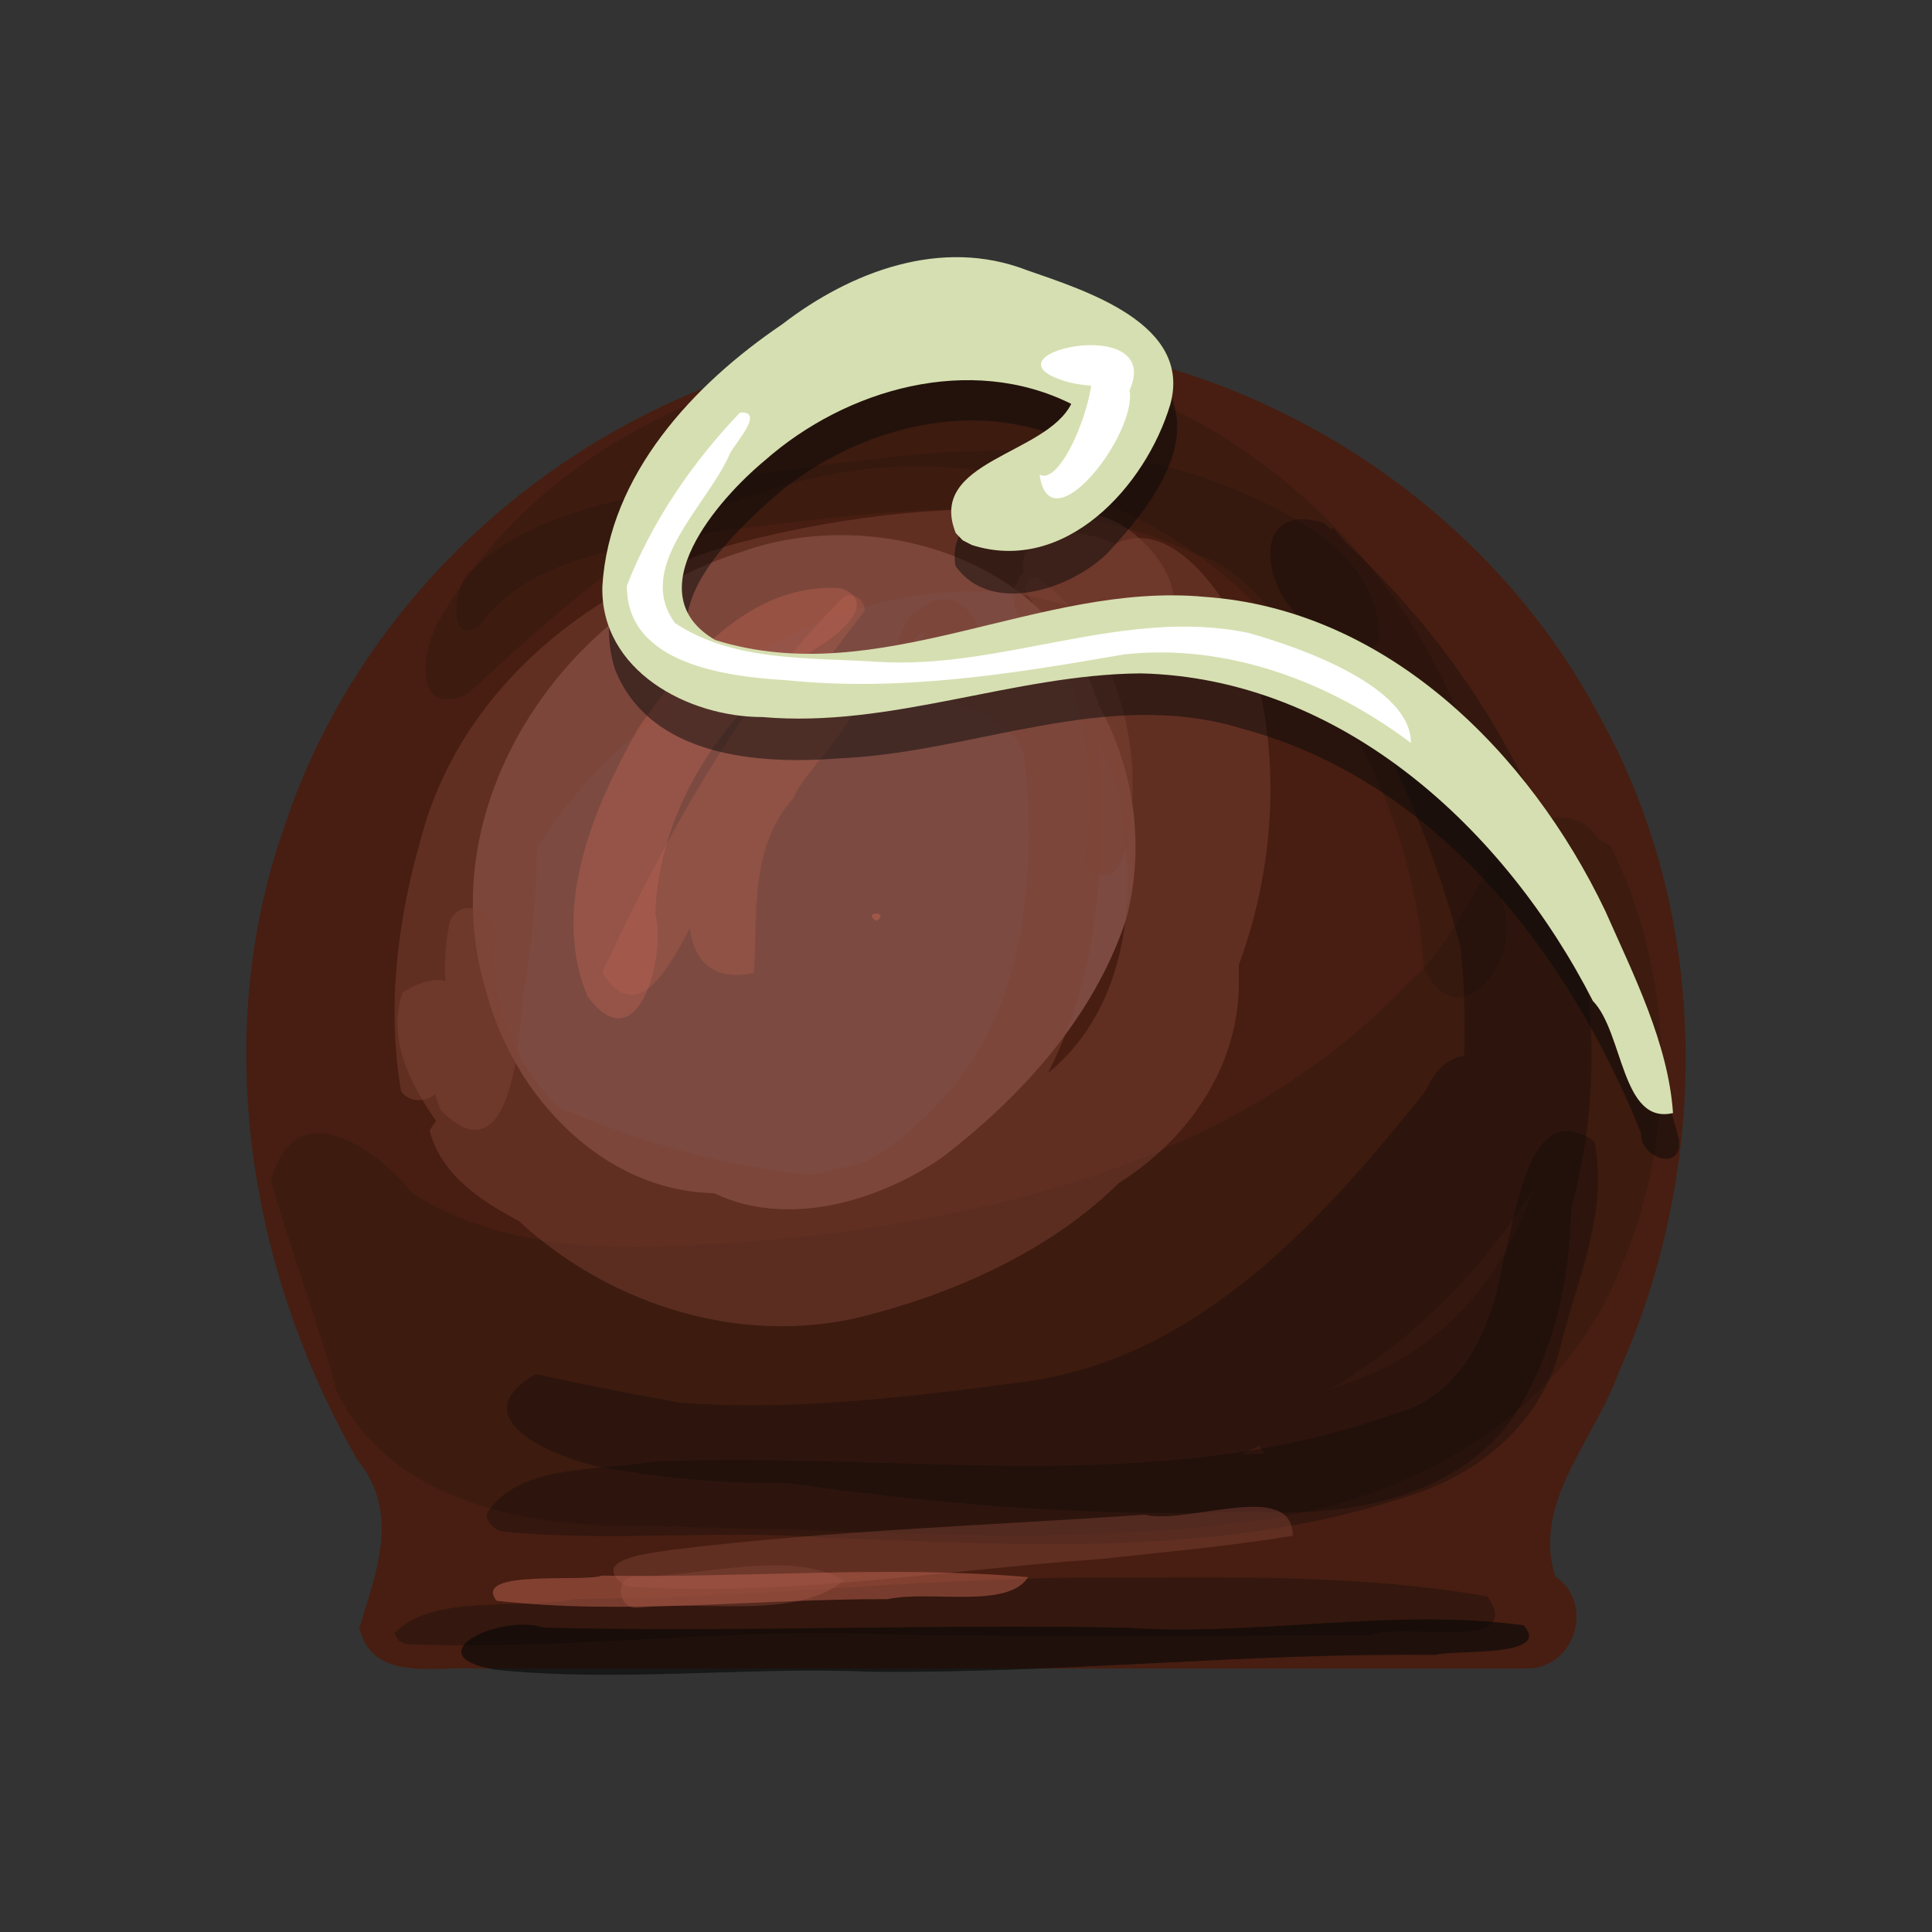
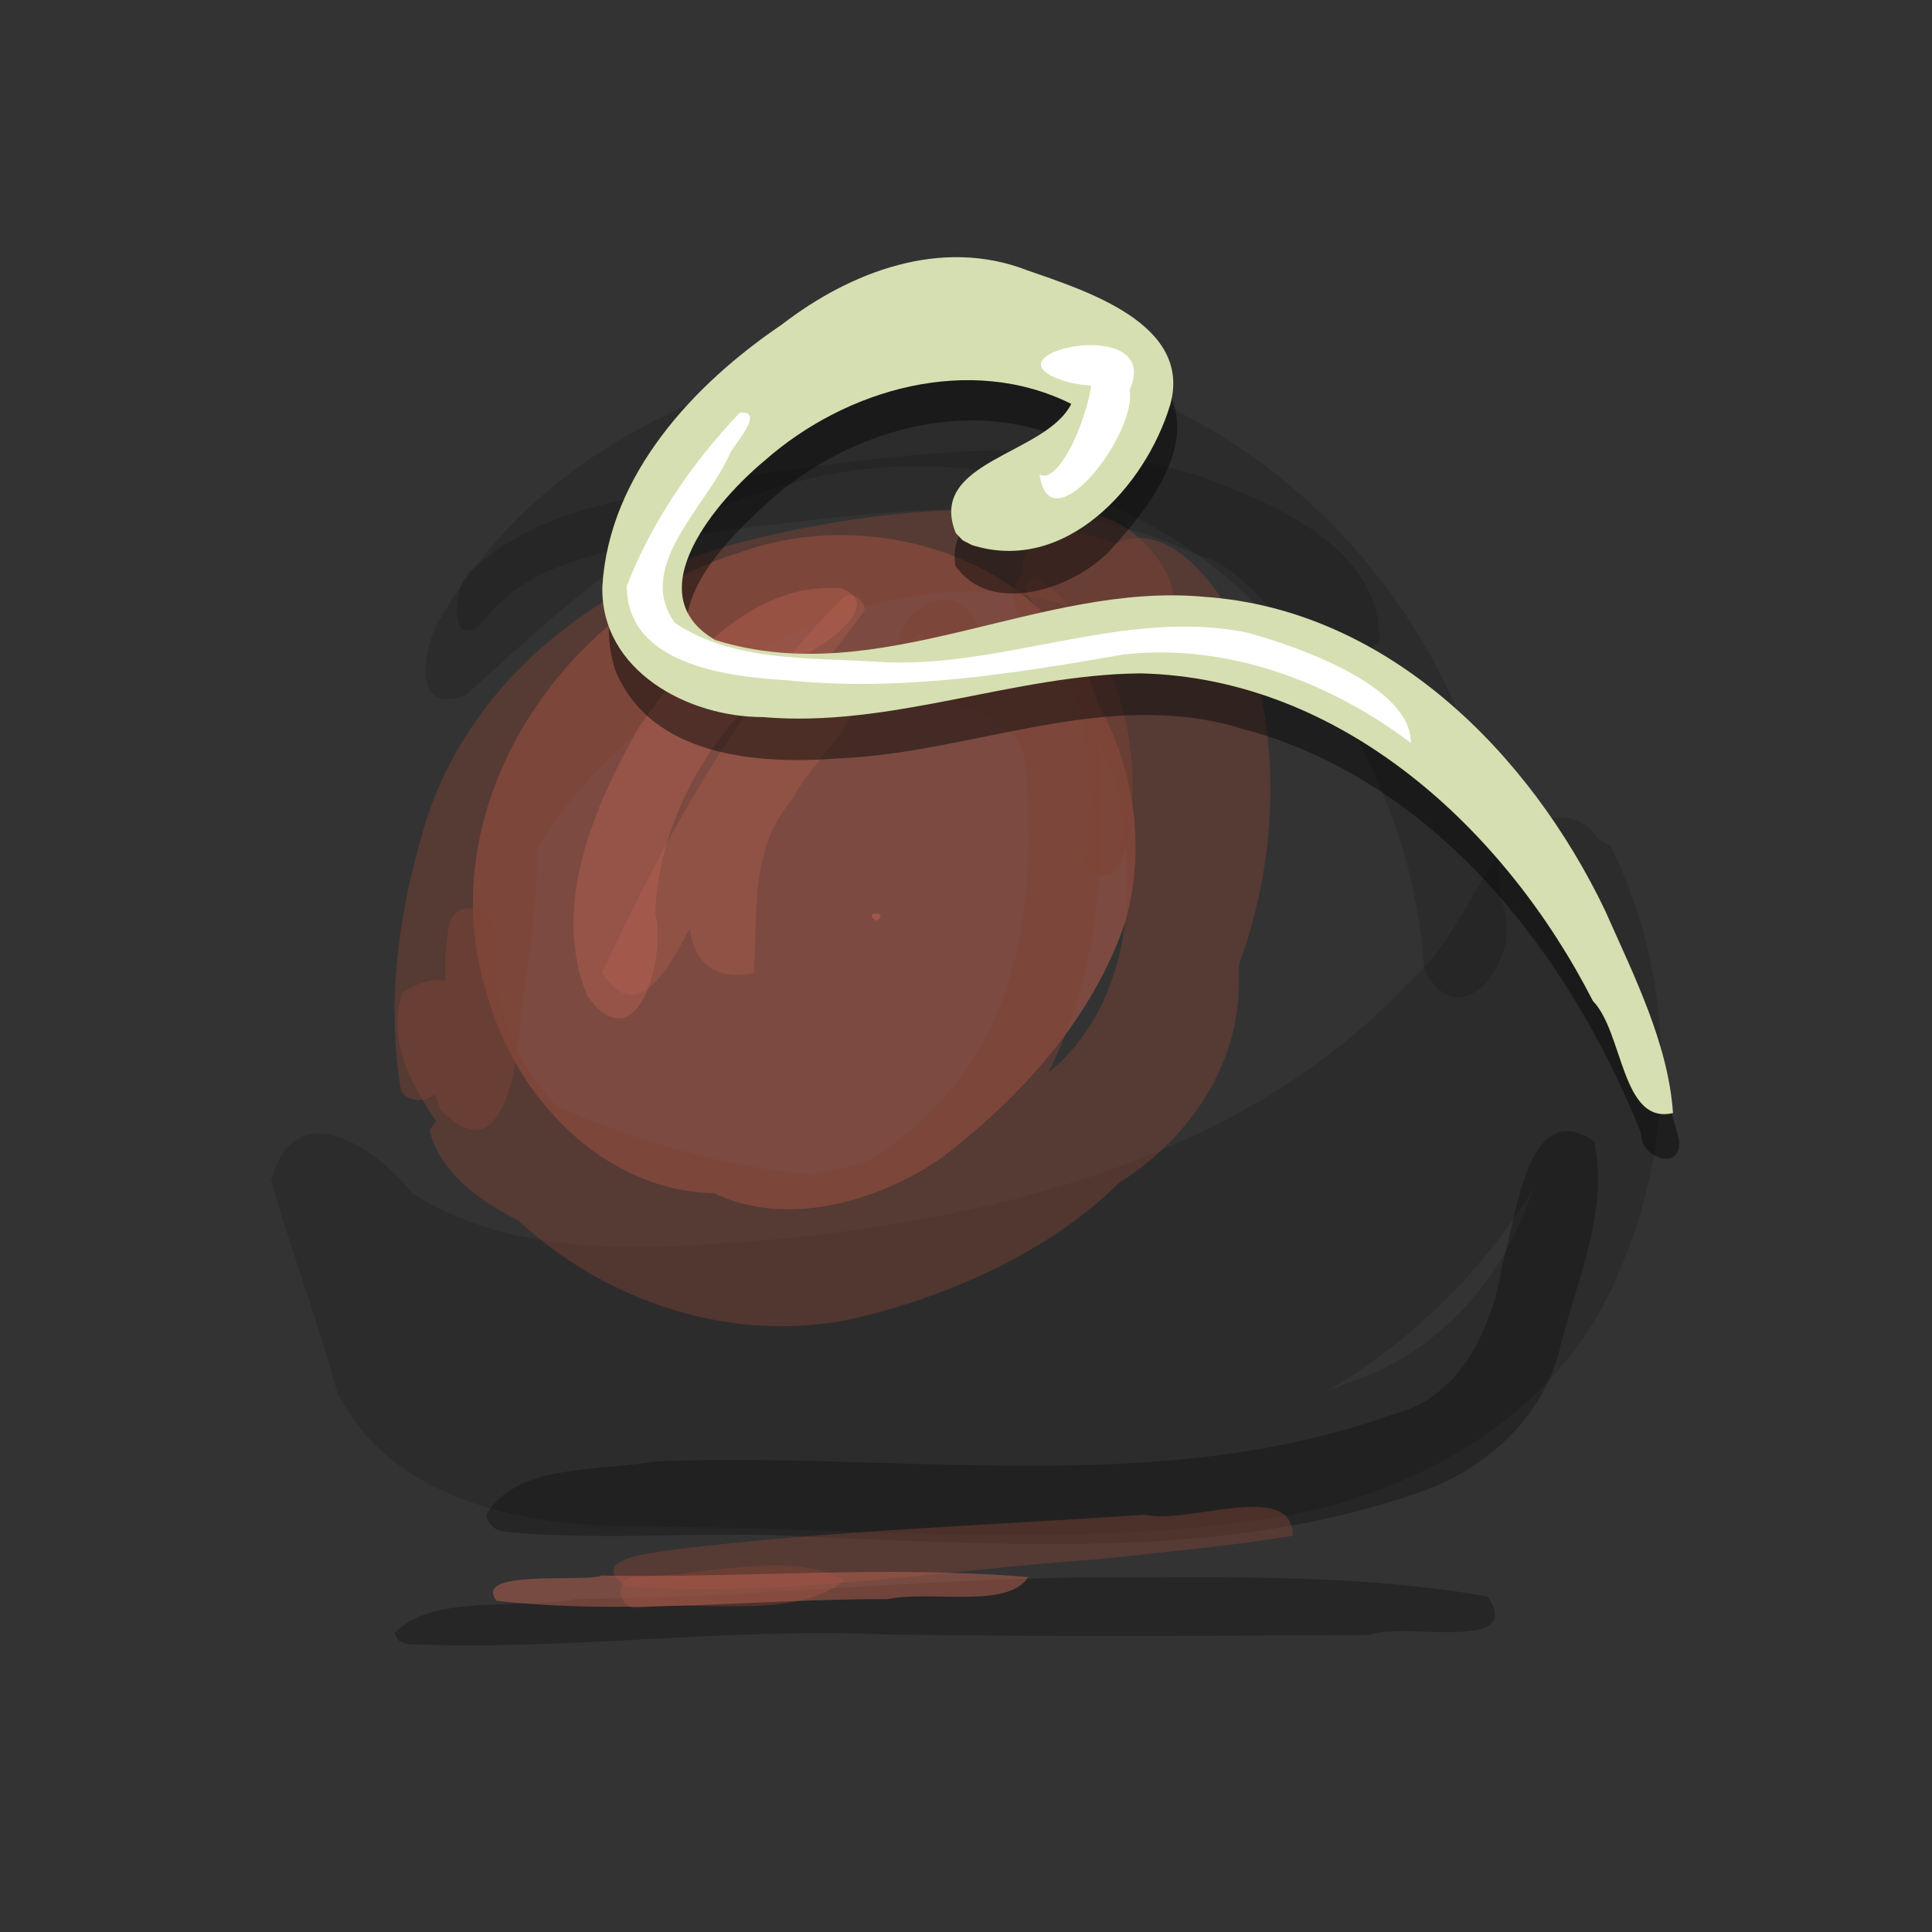
<svg xmlns="http://www.w3.org/2000/svg" xmlns:ns1="http://www.inkscape.org/namespaces/inkscape" xmlns:ns2="http://sodipodi.sourceforge.net/DTD/sodipodi-0.dtd" version="1.1" id="Layer_1" x="0px" y="0px" viewBox="0 0 200 200" style="enable-background:new 0 0 200 200;" xml:space="preserve" ns1:version="0.91 r13725" ns2:docname="ohmibod_truffmint.svg">
  <rect x="0" y="0" width="200" height="200" fill="#333333" stroke="none" />
  <defs id="defs2161" />
  <ns2:namedview pagecolor="#ffffff" bordercolor="#666666" borderopacity="1" objecttolerance="10" gridtolerance="10" guidetolerance="10" ns1:pageopacity="0" ns1:pageshadow="2" ns1:window-width="1863" ns1:window-height="1056" id="namedview2159" showgrid="false" ns1:zoom="2.36" ns1:cx="88.055337" ns1:cy="12.34419" ns1:window-x="57" ns1:window-y="24" ns1:window-maximized="1" ns1:current-layer="Layer_1" />
  <style type="text/css" id="style2073">
	.st0{fill:#471E11;}
	.st1{opacity:0.29;}
	.st2{fill:#060606;}
	.st3{opacity:0.61;}
	.st4{fill:#7C4A41;}
	.st5{opacity:0.15;}
	.st6{opacity:0.47;}
	.st7{fill:#7E4236;}
	.st8{fill:#C46653;}
	.st9{opacity:0.36;}
	.st10{opacity:0.27;}
	.st11{opacity:0.49;fill:#0A0A0A;}
	.st12{fill:#D6DFB1;}
	.st13{fill:#FFFFFF;}
</style>
  <g id="g2075" transform="matrix(1.491,0,0,1.491,-55.051,-41.387)">
-     <path style="fill:#471e11" d="m 144.9,137.2 c -1.625,-5.189 2.779,-9.518 4.388,-14.119 6.436,-14.378 6.428,-31.729 -1.325,-45.608 -8.927,-16.863 -28.126,-27.539 -47.172,-26.072 -19.789,1.002 -38.02,15.052 -44.162,33.868 -5.071,14.442 -2.42,30.706 5.092,43.814 3.076,3.797 1.265,7.929 0.152,11.713 0.888,3.701 5.107,2.661 7.918,2.804 24.37,0 48.74,0 73.11,0 3.334,0.058 4.808,-4.508 2,-6.4 z" id="path2077" ns1:connector-curvature="0" />
    <g class="st1" id="g2079" style="opacity:0.29">
-       <path style="fill:#060606" d="m 126,68.2 c 9.949,7.413 12.896,20.812 12.591,32.604 -0.281,9.66 -3.825,18.977 -9.223,26.901 0.705,6.261 7.157,0.539 9.122,-2.142 9.758,-10.865 11.336,-27.366 5.636,-40.539 -3.344,-8.065 -8.707,-15.282 -15.305,-20.973 -5.427,-1.591 -4.14,5.322 -0.887,7.126 8.463,11.594 12.399,26.018 13.118,40.215 0.08,6.26 -1.596,14.408 -8.518,16.36 -8.727,1.867 -17.775,0.585 -26.6,0.122 -10.709,-0.727 -21.348,-2.435 -31.807,-4.711 -5.851,3.334 2.639,6.411 5.976,6.694 9.001,1.52 18.246,0.839 27.262,-0.22 12.29,-1.458 22.491,-9.624 29.887,-19.097 2.128,-2.626 5.773,-5.842 0.388,-6.756 -2.512,-0.299 -2.43,6.497 -5.313,8.401 -6.093,7.562 -15.599,10.801 -24.173,14.567 -3.187,6.322 7.624,4.742 11.043,3.503 C 126.192,128.086 131.988,123.363 137.4,118.6 c -1.766,-2.663 -3.614,-5.286 -5.802,-1.294 -2.236,3.364 -11.422,9.153 -5.495,12.526 4.507,0.212 12.114,-8.742 4.562,-9.296 -2.032,1.648 -6.154,4.035 -2.222,5.776 2.982,3.872 4.404,-4.266 6.733,-5.723 -1.967,-5.829 -8.294,2.434 -9.687,5.452 -0.347,6.212 8.846,0.651 6.954,-1.767 -1.631,-1.183 -3.26,-3.976 -4.518,-0.787 -4.002,0.296 1.274,7.618 2.225,3.019 1.795,-4.046 11.842,-8.416 6.127,-12.477 -4.955,2.158 -8.489,7.255 -13.631,9.526 -3.465,2.606 -9.387,2.382 -12.275,3.145 -0.531,4.284 1.484,4.544 4.811,2.464 10.664,-4.297 22.017,-10.793 25.922,-22.33 3.225,-4.131 -2.909,-8.693 -5.171,-3.378 -7.172,8.987 -15.704,18.548 -27.755,20.224 -8.955,1.182 -18.122,2.33 -27.139,1.15 C 77.113,123.671 73.864,122.315 73.7,127.7 c 16.494,3.162 33.225,5.614 50.067,5.017 6.844,0.385 14.894,-0.98 18.719,-7.354 5.259,-9.011 3.615,-20.078 1.649,-29.815 C 141.72,84.232 136.953,73.318 129.5,64.4 c -2.008,1.954 -5.54,3.988 -1.453,5.964 10.254,10.088 17.268,25.203 13.284,39.666 -1.668,6.368 -5.387,12.266 -10.731,16.17 1.976,1.882 4.157,5.1 5.374,0.675 9.369,-15.206 10.807,-35.627 2.021,-51.405 -2.567,-4.193 -6.165,-8.219 -10.875,-9.9 C 125.793,65.448 124.692,67.385 126,68.2 Z" id="path2081" ns1:connector-curvature="0" />
-     </g>
+       </g>
    <g class="st1" id="g2083" style="opacity:0.29">
      <path style="fill:#060606" d="m 65.1,141.9 c 11.139,0.491 22.25,-1.163 33.397,-0.661 11.181,0.163 22.372,0.095 33.546,0.035 2.176,-0.927 10.871,1.279 8.157,-2.673 -8.253,-1.447 -16.66,-1.352 -25.023,-1.311 -12.769,-0.141 -25.477,1.412 -38.243,1.485 -3.929,0.778 -9.998,-0.41 -12.634,2.389 l 0.287,0.486 L 65.1,141.9 Z" id="path2085" ns1:connector-curvature="0" />
    </g>
    <g class="st1" id="g2087" style="opacity:0.29">
      <path style="fill:#060606" d="m 71.9,134.1 c 7.468,0.729 15.002,-0.164 22.492,0.43 13.611,0.488 27.734,1.441 40.822,-3.07 4.822,-1.608 8.995,-5.321 10.098,-10.429 1.161,-4.559 3.309,-9.258 2.3,-14.03 -4.713,-3.237 -5.423,5.474 -6.368,8.494 -0.72,4.403 -2.809,9.229 -7.555,10.445 -16.482,5.9 -34.211,2.581 -51.276,3.286 -3.781,0.67 -9.68,0.139 -11.725,3.688 0.081,0.625 0.609,1.114 1.212,1.188 z" id="path2089" ns1:connector-curvature="0" />
    </g>
    <g class="st3" id="g2091" style="opacity:0.61">
-       <path style="fill:#060606" d="m 142.7,140.6 c -9.193,-1.234 -18.43,0.799 -27.659,0.169 -13.455,-0.265 -26.912,0.328 -40.365,-0.004 -3.029,-1.014 -9.086,1.943 -3.34,2.923 8.641,0.882 17.334,-0.23 26.002,0.138 13.098,0.138 26.15,-1.327 39.249,-1.165 1.095,-0.391 8.196,0.223 6.114,-2.059 z" id="path2093" ns1:connector-curvature="0" />
-     </g>
+       </g>
    <path style="fill:#7c4a41" d="M 113.2,76.7 C 110.166,66.594 97.607,62.739 88.331,66.1 75.975,69.925 66.699,83.809 70.694,96.664 72.614,103.818 78.72,110.438 86.5,110.6 c 5.031,2.416 11.336,0.61 15.779,-2.443 5.537,-4.222 10.572,-9.772 12.795,-16.47 C 116.452,86.702 115.728,81.201 113.2,76.7 Z" id="path2095" ns1:connector-curvature="0" />
    <g class="st5" id="g2097" style="opacity:0.15">
      <path style="fill:#060606" d="m 65.5,119.9 c 14.349,8.68 32.383,7.837 47.99,3.384 14.819,-4.142 29.41,-14.095 34.194,-29.357 2.179,-3.783 1.346,-11.348 -4.593,-8.962 -3.594,2.843 -4.751,7.953 -8.353,11.003 -11.069,11.827 -27.555,16.123 -43.144,17.765 -8.662,0.677 -18.32,1.754 -26.039,-3.119 -2.515,-3.149 -8.136,-7.084 -9.808,-0.904 1.319,4.767 3.237,9.714 4.57,14.665 3.707,7.541 12.874,9.334 20.512,9.362 14.523,0.01 29.162,1.65 43.608,-0.455 10.339,-1.41 20.769,-7.124 24.872,-17.165 4.117,-9.295 3.967,-20.58 -0.573,-29.645 -4.986,-2.893 -6.867,3.552 -6.272,7.341 -1.942,15.26 -15.564,27.587 -30.713,29.076 -14.098,1.55 -28.57,0.756 -42.226,-3.215 -5.182,0.072 -3.701,7.446 1.233,6.53 14.753,3.617 30.212,4.505 45.276,2.592 16.77,-2.225 30.057,-16.735 33.005,-33.043 0.479,-3.026 2.194,-8.137 -2.738,-5.851 -6.539,-0.649 -0.574,6.806 -1.696,10.687 0.688,9.337 -4.102,19.404 -13.19,22.858 -10.844,4.312 -22.785,2.837 -34.176,3.108 -7.953,-0.318 -16.027,0.043 -23.878,-1.403 -6.11,-0.89 -7.534,-7.3 -8.628,-12.331 -0.908,-3.415 -2.802,-6.779 -5.519,-2.569 -6.407,3.345 2.928,7.613 6.339,9.339 10.801,4.162 22.755,3.029 33.984,1.6 17.711,-2.524 35.881,-10.381 45.988,-25.802 1.277,-2.311 4.987,-6.134 0.019,-5.894 -3.142,-1.138 -5.797,-1.856 -5.728,2.268 -3.843,11.957 -15.541,19.236 -26.917,22.919 C 100.45,118.825 87.046,118.316 74.3,115.963 71.099,115.265 61.385,113.669 65.5,119.9 Z" id="path2099" ns1:connector-curvature="0" />
    </g>
    <g class="st5" id="g2101" style="opacity:0.15">
      <path style="fill:#060606" d="m 70.2,71.2 c 3.717,-5.154 10.864,-5.398 16.591,-6.575 11.05,-1.255 23.026,-3.364 33.456,1.756 4.455,0.846 8.012,10.52 12.442,5.909 0.18,-6.606 -7.541,-9.673 -12.8,-11.59 C 109.1,57.504 97.709,59.606 86.805,61.039 80.867,62.347 74.167,63.051 69.592,67.419 68.466,68.134 67.927,72.837 70.2,71.2 Z" id="path2103" ns1:connector-curvature="0" />
    </g>
    <g class="st5" id="g2105" style="opacity:0.15">
      <path style="fill:#060606" d="m 69.3,76 c 6.258,-5.676 12.623,-11.843 21,-14.2 11.692,-3.933 25.383,-0.824 33.978,8.103 C 130.949,76.526 135.195,85.602 135.8,95 c 2.481,5.22 7.179,-1.005 5.337,-4.734 C 140.322,70.894 123.724,53.373 104.181,52.454 90.067,51.626 74.821,58.053 67.569,70.577 66.329,72.412 65.317,77.626 69.3,76 Z" id="path2107" ns1:connector-curvature="0" />
    </g>
    <g class="st6" id="g2109" style="opacity:0.47">
      <path style="fill:#7e4236" d="m 67.5,103.1 c 1.675,-8.511 1.472,-18.247 7.954,-24.895 8.529,-8.891 21.68,-10.27 33.382,-10.07 3.715,0.282 5.482,3.467 7.919,-0.722 -1.073,-2.211 -6.734,-3.149 -9.945,-3.489 C 94.526,63.301 82.78,69.791 74.52,78.512 68.024,85.333 64.032,95.58 67.5,104.8 c 4.768,4.905 5.474,-4.365 5.731,-7.686 0.708,-4.375 1.213,-8.842 0.86,-13.265 -3.712,-3.207 -3.78,4.56 -4.748,6.855 C 68.528,94.941 68.063,99.238 67.4,103.5 c 2.729,-0.258 6.114,0.161 3.903,-3.565 C 69.645,89.251 77.92,80.181 86.298,74.85 94.564,69.304 105.973,66.278 115.1,71.6 c 7.051,0.251 1.365,-8.661 -3.237,-8.137 -7.86,-0.904 -15.946,0.008 -23.601,1.966 -10.101,2.691 -19.371,10.117 -22.101,20.51 -1.64,5.652 -2.386,11.733 -1.396,17.554 0.618,1.03 2.43,0.774 2.734,-0.392 z" id="path2111" ns1:connector-curvature="0" />
    </g>
    <g class="st6" id="g2113" style="opacity:0.47">
      <path style="fill:#7e4236" d="m 68.1,92 c -2.034,10.599 7.334,20.557 17.66,21.294 9.237,0.704 18.525,-2.638 26.106,-7.757 6.175,-4.251 8.552,-12.077 7.841,-19.283 -0.065,-5.593 -2.506,-10.734 -5.925,-15.048 -1.281,-3.089 -2.347,-4.577 -4.906,-1.641 -1.568,1.349 2.553,4.571 3.506,6.325 6.664,0.873 1.353,-11.351 -0.881,-9.7 -4.61,4.391 4.306,3.2 4.915,7.855 0.384,3.162 0.775,4.73 4.326,3.814 2.912,-1.918 -1.11,-10.055 -3.112,-12.337 -0.558,1.471 -4.182,3.519 -1.625,4.386 5.288,4.271 4.698,12.02 3.696,18.052 -1.777,10.768 -10.439,21.184 -21.965,21.455 -7.995,0.251 -15.912,-2.093 -23.173,-5.265 -4.243,-1.632 -3.731,-11.253 -9.686,-7.477 -1.728,5.021 3.185,9.93 6.048,13.789 6.471,7.39 16.966,11.191 26.576,8.523 9.758,-2.587 20.384,-8.548 22.868,-19.11 1.039,-6.046 1.597,-12.21 1.824,-18.342 0.146,-4.873 -2.355,-11.47 -7.83,-11.868 -4.323,3.785 2.613,8.858 2.113,13.631 1.048,6.473 3.473,14.503 -1.718,19.859 -3.991,4.04 -9.825,4.957 -15.003,6.569 -5.758,5.62 8.46,7.265 7.572,0.77 -1.935,-4.565 -7.952,-0.034 -11.594,-0.145 -4.538,1.186 -9.804,2.176 -13.86,-0.918 -4.022,-2.34 -11.728,-9.021 -15.123,-3.178 1.098,4.289 6.186,6.284 9.913,8.067 12.43,5.031 28.073,-1.001 33.61,-13.289 3.055,-6.665 3.457,-14.263 2.877,-21.465 -0.574,-4.424 -4.752,-7.069 -8.779,-7.947 -1.659,-1.328 1.08,2.211 -1.472,2.78 -0.39,0.5 -3.841,-2.231 -1.805,-2.695 2.058,-2.553 -3.549,3.695 0.32,4.319 6.802,0.851 3.329,-10.573 -1.525,-5.201 -3.267,6.308 7.162,4.788 8.151,9.543 0.902,8.478 0.036,18.198 -6.444,24.472 -7.131,7.595 -19.717,8.243 -27.933,2.038 -2.577,-3.18 -3.746,-1.94 -4.635,1.529 4.672,1.026 10.504,6.428 16.129,8.107 6.569,1.026 12.983,-1.686 19.391,-2.743 1.317,-0.792 -3.764,-6.986 -3.099,-1.556 -1.471,5.05 6.389,0.006 9.075,-0.336 6.653,-2.355 12.287,-8.316 12.409,-15.657 0.062,-7.733 -1.339,-15.644 -4.473,-22.738 -0.431,-5.109 -4.732,0.508 -3.798,1.828 4.288,3.743 1.838,9.92 1.801,14.784 -0.029,5.892 -0.825,12.33 -5.398,16.565 -6.183,5.701 -14.952,9.371 -23.44,8.141 C 78.8,113.176 71.913,105.906 68.9,97.7 c -1.621,2.16 0.005,4.069 -2.7,3.3 0.521,6.518 7.485,9.243 12.854,10.898 10.324,3.311 22.52,4.799 32.027,-1.572 11.499,-7.854 16.67,-23.666 12.747,-36.907 -1.312,-3.738 -5.644,-10.506 -9.977,-7.594 -1.271,4.219 3.677,7.962 3.102,12.585 0.828,6.033 7.338,0.55 4.939,-3.415 -0.96,-5.646 -6.195,-10.505 -12.025,-10.351 -4.996,1.916 1.163,8.088 1.93,9.926 3.154,-0.773 5.301,-2.189 2.142,-4.996 -1.903,-5.839 -9.583,-2.41 -5.425,2.414 2.707,4.09 6.164,8.047 6.37,13.219 1.106,6.597 -0.511,14.371 -6.624,18.031 -7.95,4.826 -18.095,8.668 -27.242,4.986 C 74.931,105.785 70.565,99.331 71.3,92.7 71.543,90.784 68.501,89.94 68.1,92 Z" id="path2115" ns1:connector-curvature="0" />
    </g>
    <g class="st6" id="g2117" style="opacity:0.47">
-       <path style="fill:#7e4236" d="m 108.3,69.1 c 3.644,5.469 5.119,12.261 3.896,18.727 3.496,3.295 3.562,-5.504 3.246,-7.804 -0.536,-4.661 -2.636,-9.494 -6.579,-12.217 -0.627,0.003 -0.902,0.832 -0.562,1.294 z" id="path2119" ns1:connector-curvature="0" />
+       <path style="fill:#7e4236" d="m 108.3,69.1 c 3.644,5.469 5.119,12.261 3.896,18.727 3.496,3.295 3.562,-5.504 3.246,-7.804 -0.536,-4.661 -2.636,-9.494 -6.579,-12.217 -0.627,0.003 -0.902,0.832 -0.562,1.294 " id="path2119" ns1:connector-curvature="0" />
    </g>
    <g class="st6" id="g2121" style="opacity:0.47">
      <path style="fill:#7e4236" d="m 81.2,139.4 c 4.52,-0.571 10.981,0.87 14.325,-1.925 -3.9,-2.207 -9.896,-0.207 -14.525,-0.275 -1.472,0.102 -1.184,2.279 0.2,2.2 z" id="path2123" ns1:connector-curvature="0" />
    </g>
    <g class="st6" id="g2125" style="opacity:0.47">
      <path style="fill:#7e4236" d="m 80.4,137.9 c 11.019,0.765 21.994,-1.145 32.966,-1.902 4.44,-0.493 8.909,-0.883 13.311,-1.612 0.011,-3.95 -7.319,-0.729 -10.283,-1.464 -10.93,0.758 -21.908,1.098 -32.785,2.437 C 82.392,135.565 77.529,135.957 80.4,137.9 Z" id="path2127" ns1:connector-curvature="0" />
    </g>
    <g class="st6" id="g2129" style="opacity:0.47">
      <path style="fill:#c46653" d="m 71.4,138.9 c 9.016,1.014 18.1,-0.145 27.15,-0.113 2.948,-0.643 8.328,0.719 9.759,-1.53 -9.801,-0.844 -19.745,0.081 -29.597,-0.108 -1.219,0.491 -9.054,-0.47 -7.313,1.75 z" id="path2131" ns1:connector-curvature="0" />
    </g>
    <g class="st6" id="g2133" style="opacity:0.47">
      <path style="fill:#c46653" d="m 97.8,91.7 c 0.953,-0.748 -1.153,-0.633 0,0 z" id="path2135" ns1:connector-curvature="0" />
    </g>
    <g class="st9" id="g2137" style="opacity:0.36">
      <path style="fill:#c46653" d="m 95.3,68.6 c -6.263,-0.45 -10.871,5.031 -14.072,9.729 -3.073,5.475 -6.084,12.366 -3.524,18.589 3.486,4.757 5.5,-2.718 4.703,-5.786 C 82.755,83.376 87.675,76.356 94.199,72.381 95.372,71.57 97.851,69.508 95.3,68.6 Z" id="path2139" ns1:connector-curvature="0" />
    </g>
    <g class="st10" id="g2141" style="opacity:0.27">
      <path style="fill:#c46653" d="m 95.4,69.3 c -7.372,7.368 -12.268,16.67 -16.672,25.982 3.37,5.202 6.119,-4.197 8.144,-6.667 C 89.368,84.536 92.229,80.606 95.9,77.5 c -3.853,-5.938 -6.608,4.185 -9.052,7.07 -2.469,3.157 -3.902,12.105 2.415,10.742 0.295,-3.674 -0.394,-8.624 2.717,-12.099 1.144,-2.752 7.979,-8.025 2.282,-9.002 C 87.462,79.436 82.953,87.061 79.1,94.6 84.855,98.137 83.44,88.629 86.511,85.6 89.334,80.05 93.184,75.103 96.941,70.19 97.086,69.426 95.979,68.699 95.4,69.3 Z" id="path2143" ns1:connector-curvature="0" />
    </g>
    <path style="opacity:0.49;fill:#0a0a0a" d="M 153.5,106.9 C 150.059,93.695 142.772,80.008 129.758,74.212 121.699,70.457 112.608,71.997 104.393,74.311 98.446,75.587 91.744,77.26 86,74.5 81.887,70.205 87.761,64.807 91.009,61.957 96.613,57.361 104.868,55.233 111.6,58.6 c -1.472,4.129 -9.115,3.495 -8.341,8.445 2.424,3.468 7.968,1.661 10.554,-0.882 2.696,-2.902 6.508,-7.575 4.059,-11.53 -9.881,-4.513 -22.868,-3.957 -30.965,3.937 -4.191,3.909 -9.223,9.484 -7.279,15.675 2.436,6.08 9.974,6.612 15.603,6.163 9.33,-0.4 18.52,-4.928 27.876,-2.074 13.52,3.589 22.749,15.63 27.754,28.091 -0.092,1.755 2.885,2.72 2.638,0.475 z" id="path2145" ns1:connector-curvature="0" />
    <g id="g2147">
      <path style="fill:#d6dfb1" d="m 104.4,65.6 c 6.477,2.058 12.061,-4.066 13.771,-9.748 1.563,-5.616 -5.902,-7.924 -9.966,-9.34 -5.924,-2.293 -12.225,0.098 -16.99,3.772 -6.136,4.154 -12.007,10.433 -12.47,18.179 -0.151,5.853 5.948,9.087 11.117,9.079 8.921,0.783 17.412,-2.956 26.252,-3.032 13.987,0.321 25.336,10.861 31.401,22.742 2.13,2.188 1.978,8.627 5.564,7.784 -0.333,-4.841 -2.732,-9.581 -4.708,-14.046 C 143.144,80.051 133.244,70.08 120.567,69.198 109.067,68.118 98.014,75.765 86.582,72.195 81.028,68.97 86.777,62.421 90.023,59.727 95.673,54.745 104.279,52.295 111.3,55.8 c -1.789,3.568 -10.04,3.937 -8.019,8.97 l 0.482,0.501 L 104.4,65.6 Z" id="path2149" ns1:connector-curvature="0" />
    </g>
    <g id="g2151">
      <path style="fill:#ffffff" d="m 109.1,60.7 c 0.692,5.06 6.779,-2.792 6.248,-5.847 2.474,-5.553 -11.171,-2.407 -4.094,-0.522 1.692,0.365 4.541,0.47 1.546,-1.131 0.018,3.05 -2.351,8.332 -3.7,7.5 z" id="path2153" ns1:connector-curvature="0" />
    </g>
    <g id="g2155">
      <path style="fill:#ffffff" d="m 88.3,56.4 c -3.305,3.455 -6.126,7.581 -7.855,12.022 -0.03,5.458 6.904,6.316 11.11,6.565 7.871,0.811 15.694,-0.448 23.419,-1.795 7.154,-0.789 14.288,1.908 19.904,6.147 C 134.919,75.51 127.515,72.794 123.6,71.7 c -8.66,-1.801 -17.061,2.572 -25.764,2.006 -4.709,-0.309 -9.987,0.019 -14.053,-2.695 C 80.976,67.154 85.919,62.954 87.527,59.417 87.722,58.74 90.163,56.287 88.3,56.4 Z" id="path2157" ns1:connector-curvature="0" />
    </g>
  </g>
</svg>